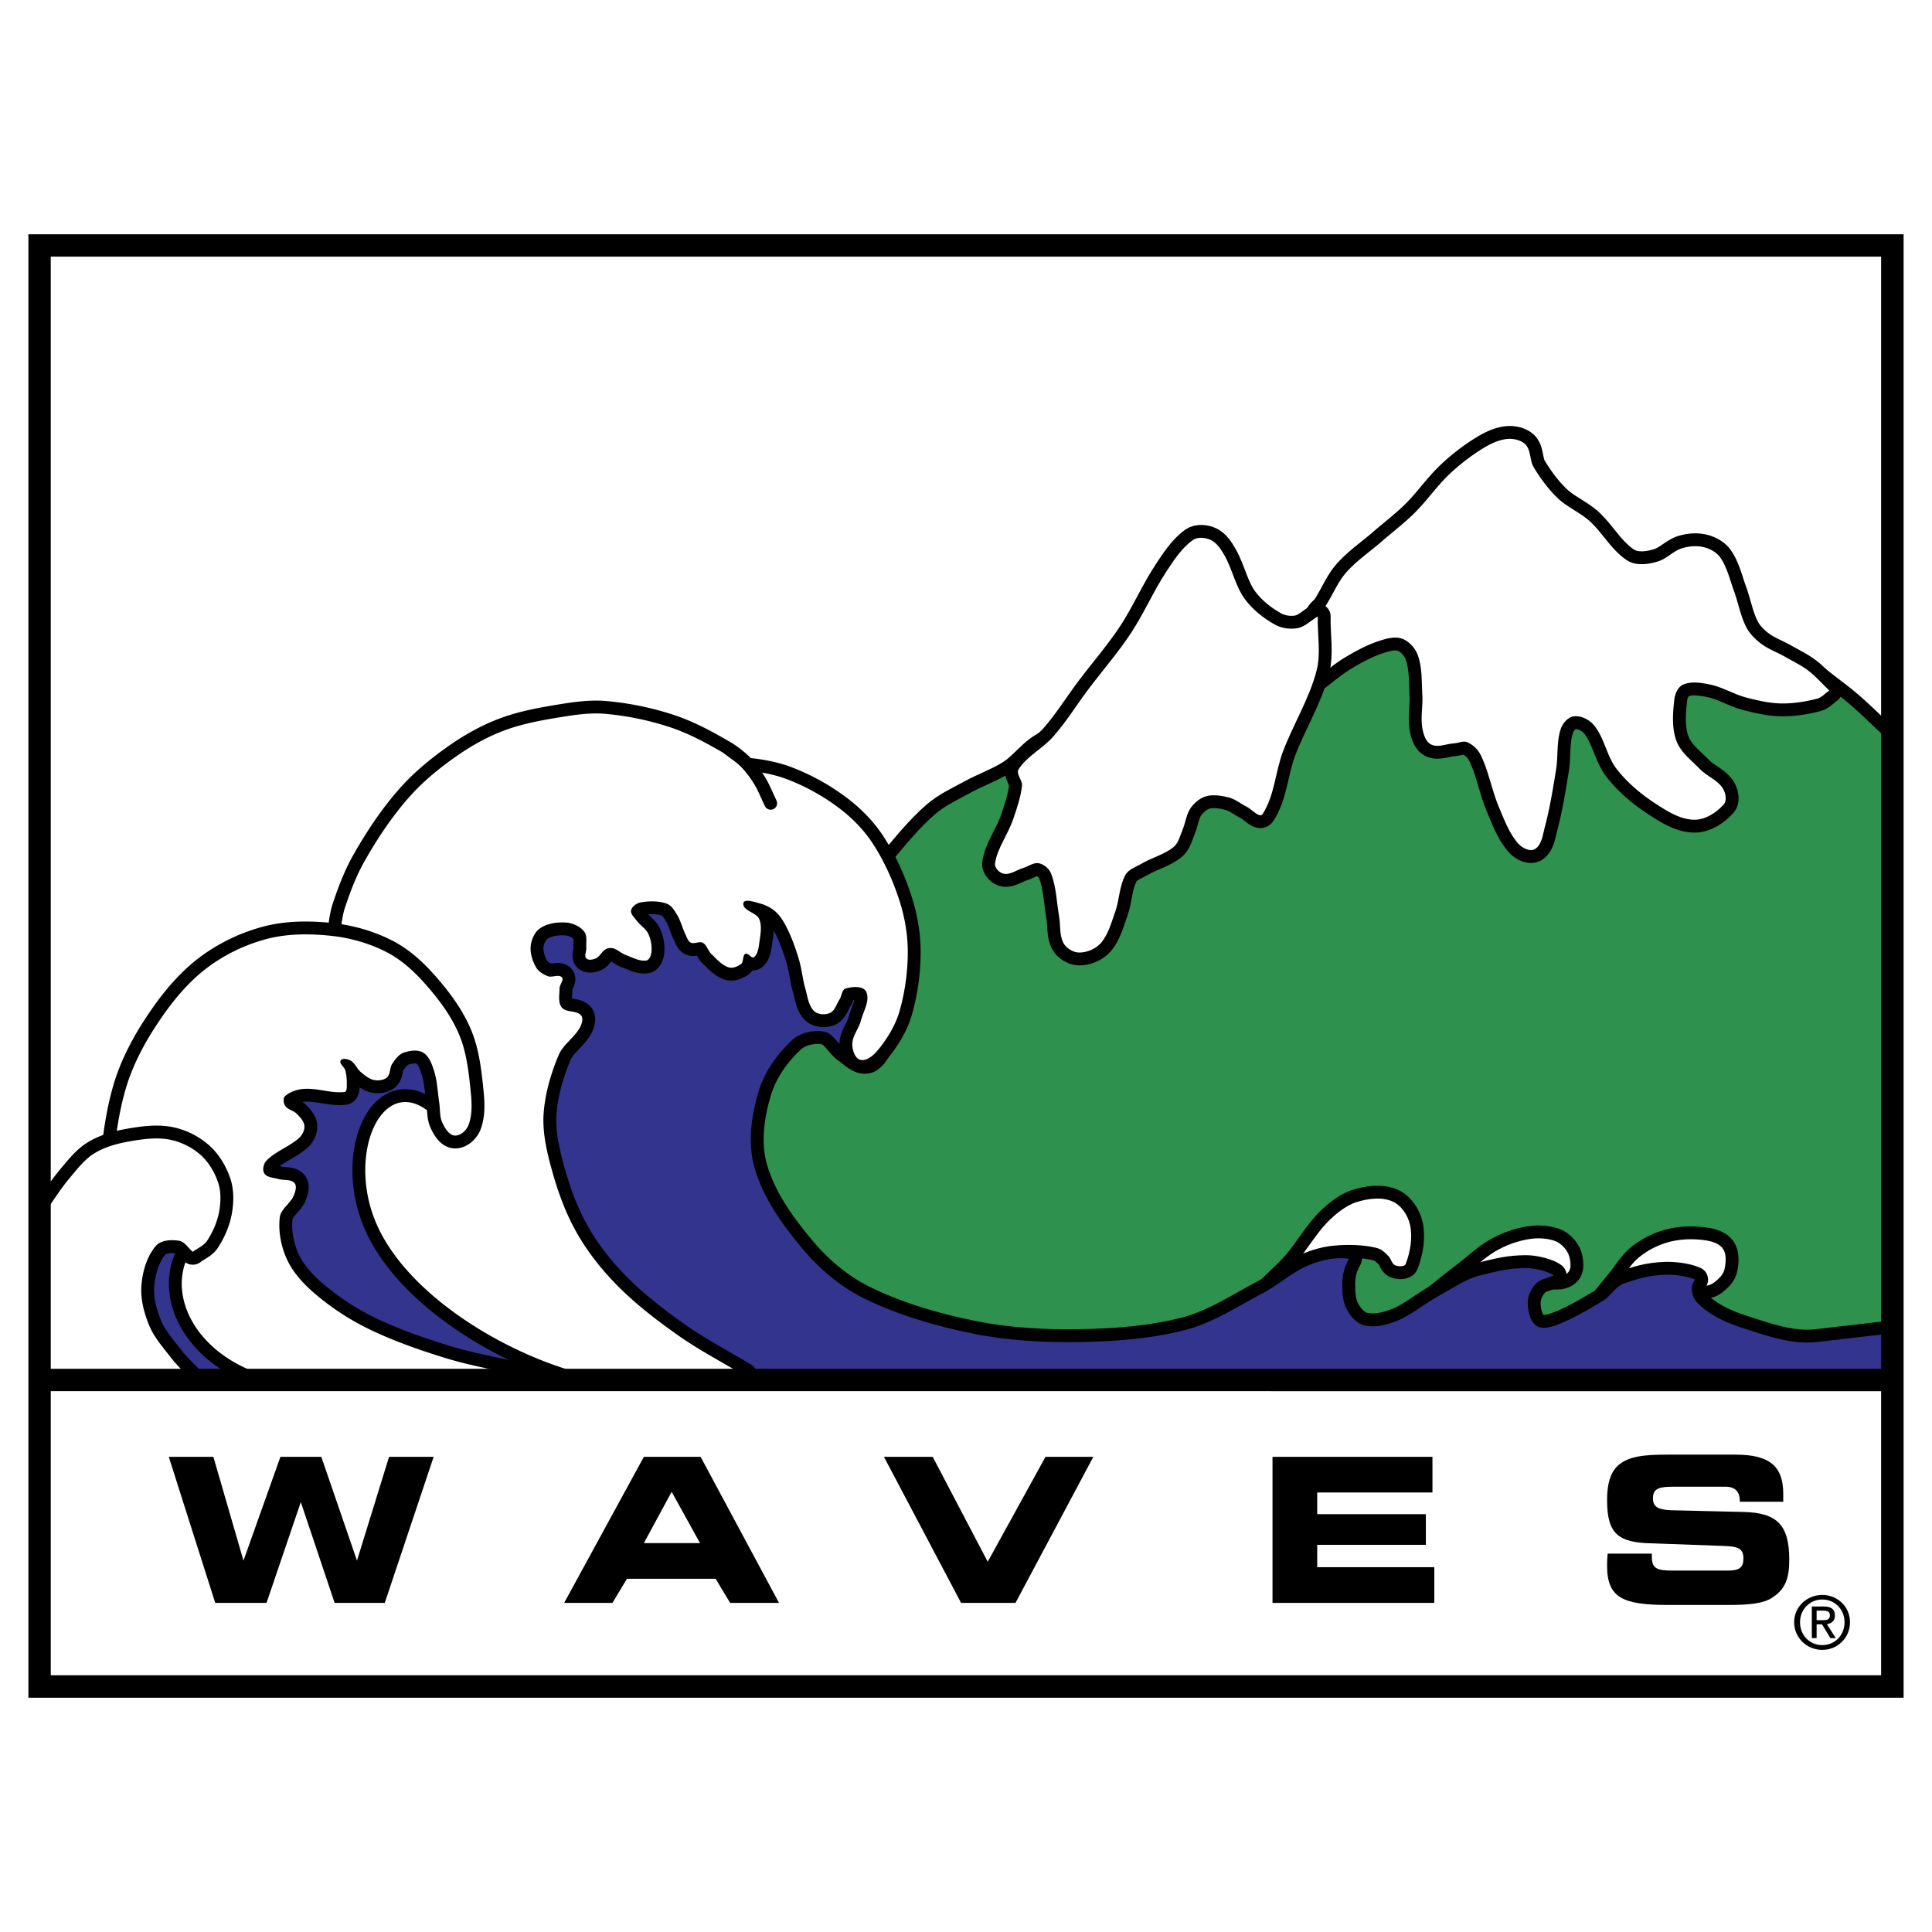
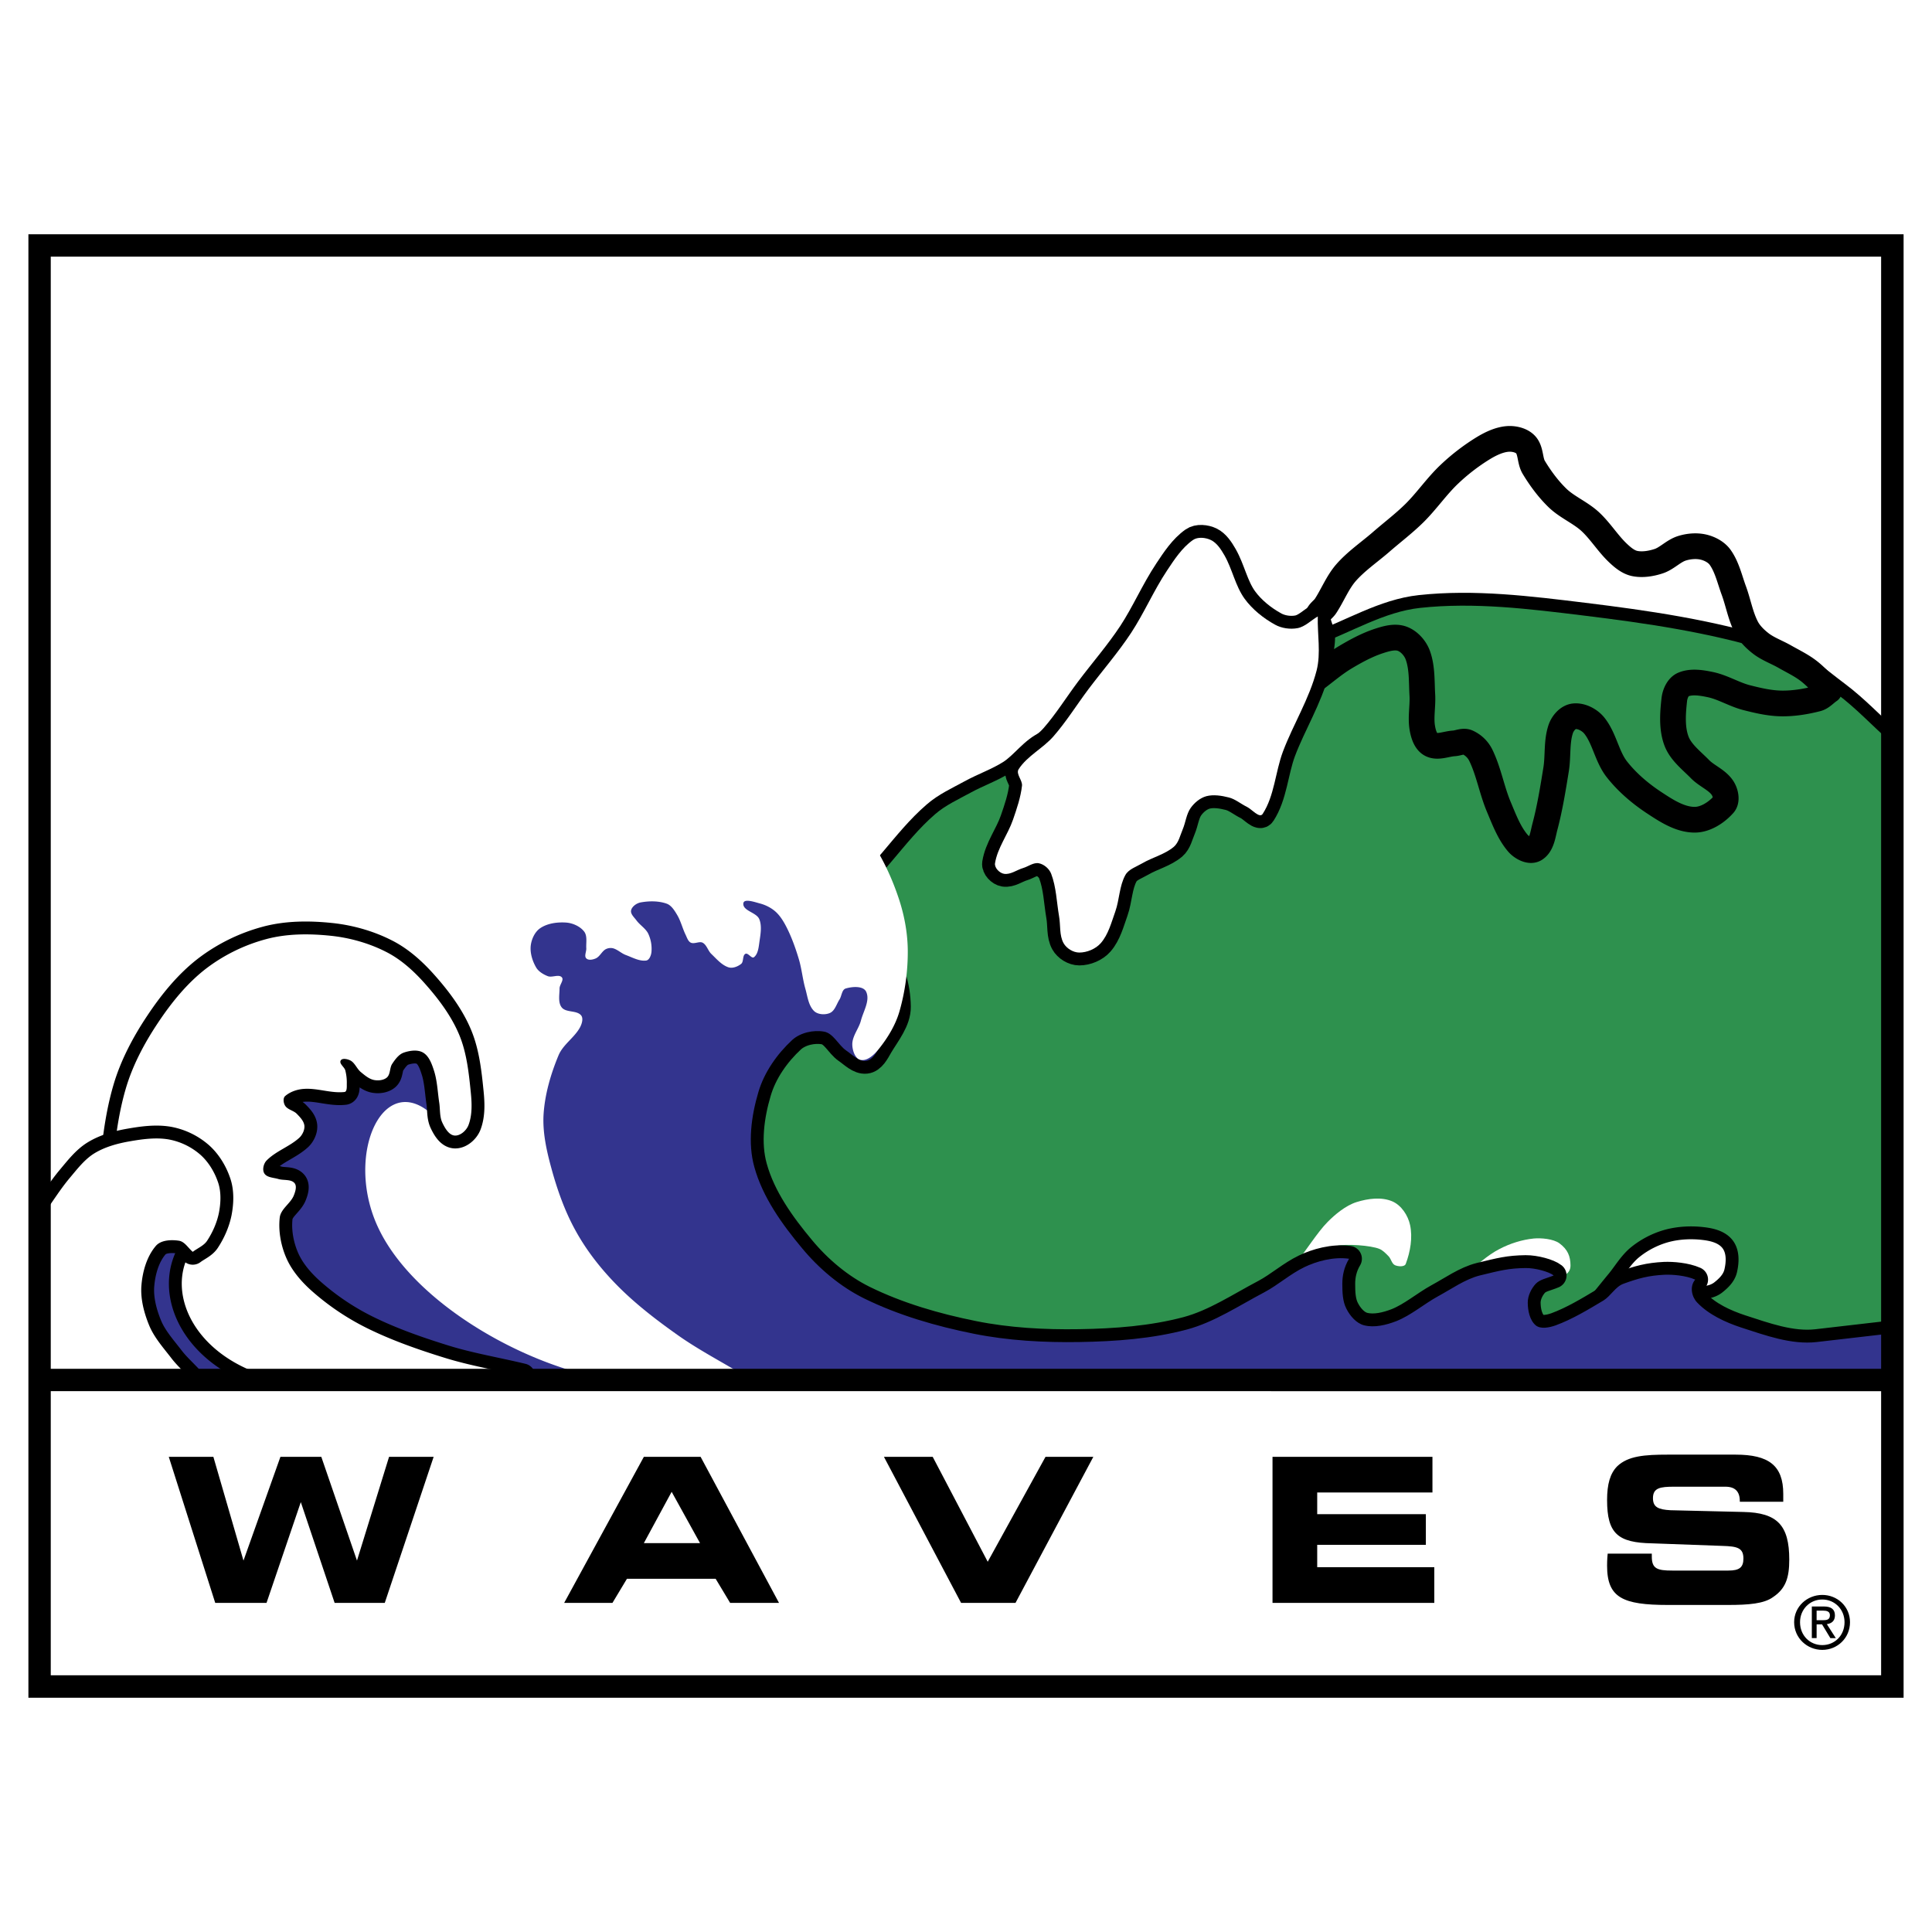
<svg xmlns="http://www.w3.org/2000/svg" width="2500" height="2500" viewBox="0 0 192.756 192.756">
  <path fill-rule="evenodd" clip-rule="evenodd" fill="#fff" d="M0 0h192.756v192.756H0V0z" />
  <path fill-rule="evenodd" clip-rule="evenodd" fill="#fff" d="M3.632 24.668h185.157v113.505H3.632V24.668z" />
  <path d="M69.9 137.977h118.553V73.869c-1.721-1.537-3.305-3.235-5.141-4.61-2.139-1.595-4.219-3.524-6.771-4.31-6.01-1.86-12.307-2.773-18.535-3.536-5.396-.659-10.92-1.352-16.326-.763-3.617.393-6.875 2.449-10.297 3.686-8.977 3.259-18.105 6.159-26.91 9.833-1.445.601-2.369 2.08-3.676 2.923-1.248.797-2.691 1.294-3.974 1.999-1.202.659-2.507 1.248-3.536 2.149-1.583 1.363-2.912 3.027-4.264 4.622l-17.355 20.44-1.768 31.675z" fill="none" stroke="#000" stroke-width="2.565" stroke-linecap="round" stroke-linejoin="round" stroke-miterlimit="2.613" />
  <path d="M69.9 137.977h118.553V73.869c-1.721-1.537-3.305-3.235-5.141-4.61-2.139-1.595-4.219-3.524-6.771-4.31-6.01-1.86-12.307-2.773-18.535-3.536-5.396-.659-10.92-1.352-16.326-.763-3.617.393-6.875 2.449-10.297 3.686-8.977 3.259-18.105 6.159-26.91 9.833-1.445.601-2.369 2.08-3.676 2.923-1.248.797-2.691 1.294-3.974 1.999-1.202.659-2.507 1.248-3.536 2.149-1.583 1.363-2.912 3.027-4.264 4.622l-17.355 20.44-1.768 31.675z" fill-rule="evenodd" clip-rule="evenodd" fill="#2e914e" />
  <path d="M159.982 129.749c.508-.624 1.016-1.26 1.525-1.872.682-.832 1.248-1.826 2.08-2.484a8.089 8.089 0 0 1 2.877-1.467c1.074-.289 2.252-.348 3.361-.221.717.082 1.596.255 2.035.832.416.555.346 1.434.184 2.127-.127.531-.6.959-1.027 1.294-.289.22-.705.347-1.074.335-.359-.012-.66-.312-.982-.416-.74-.23-1.49-.555-2.242-.612-.773-.069-1.572.046-2.334.173-.82.127-1.688.266-2.416.647-.762.404-1.328 1.109-1.987 1.664z" fill="none" stroke="#000" stroke-width="2.565" stroke-linecap="round" stroke-linejoin="round" stroke-miterlimit="2.613" />
  <path d="M159.982 129.749c.508-.624 1.016-1.26 1.525-1.872.682-.832 1.248-1.826 2.08-2.484a8.089 8.089 0 0 1 2.877-1.467c1.074-.289 2.252-.348 3.361-.221.717.082 1.596.255 2.035.832.416.555.346 1.434.184 2.127-.127.531-.6.959-1.027 1.294-.289.22-.705.347-1.074.335-.359-.012-.66-.312-.982-.416-.74-.23-1.49-.555-2.242-.612-.773-.069-1.572.046-2.334.173-.82.127-1.688.266-2.416.647-.762.404-1.328 1.109-1.987 1.664z" fill-rule="evenodd" clip-rule="evenodd" fill="#fff" />
-   <path d="M143.135 129.564c.809-.659 1.941-1.583 3.074-2.438 1.109-.854 2.16-1.884 3.408-2.519 1.041-.544 2.242-.925 3.408-1.041.74-.068 1.941.035 2.555.475.844.624 1.098 1.306 1.109 2.195.023.925-.879 1.236-1.723 1.121-.357-.047-.508-.705-.867-.729-1.119-.092-2.379.104-3.488.196-.982.081-2.033.104-2.959.428-1.466.51-2.818 1.215-4.517 2.312z" fill="none" stroke="#000" stroke-width="2.565" stroke-linecap="round" stroke-linejoin="round" stroke-miterlimit="2.613" />
  <path d="M143.135 129.564c.809-.659 1.941-1.583 3.074-2.438 1.109-.854 2.16-1.884 3.408-2.519 1.041-.544 2.242-.925 3.408-1.041.74-.068 1.941.035 2.555.475.844.624 1.098 1.306 1.109 2.195.023.925-.879 1.236-1.723 1.121-.357-.047-.508-.705-.867-.729-1.119-.092-2.379.104-3.488.196-.982.081-2.033.104-2.959.428-1.466.51-2.818 1.215-4.517 2.312z" fill-rule="evenodd" clip-rule="evenodd" fill="#fff" />
-   <path d="M126.6 128.686c1.062-1.039 2.033-1.906 2.773-2.784.82-.959 2.08-2.981 3.074-3.976.727-.739 1.803-1.652 2.912-1.998 1.119-.348 2.461-.532 3.547-.07.9.382 1.572 1.398 1.779 2.369.266 1.26.023 2.646-.428 3.859-.115.335-.752.277-1.062.15-.336-.139-.404-.636-.648-.89-.275-.289-.6-.612-.912-.739-.82-.348-3.34-.544-4.379-.289-.312.08 1.213.809.971 1.109-.127-.266-.463.034-1.295.161-.959.139-1.93.37-2.785.832-1.202.672-2.391 1.515-3.547 2.266z" fill="none" stroke="#000" stroke-width="2.565" stroke-linecap="round" stroke-linejoin="round" stroke-miterlimit="2.613" />
  <path d="M126.6 128.686c1.062-1.039 2.033-1.906 2.773-2.784.82-.959 2.08-2.981 3.074-3.976.727-.739 1.803-1.652 2.912-1.998 1.119-.348 2.461-.532 3.547-.07.9.382 1.572 1.398 1.779 2.369.266 1.26.023 2.646-.428 3.859-.115.335-.752.277-1.062.15-.336-.139-.404-.636-.648-.89-.275-.289-.6-.612-.912-.739-.82-.348-3.34-.544-4.379-.289-.312.08 1.213.809.971 1.109-.127-.266-.463.034-1.295.161-.959.139-1.93.37-2.785.832-1.202.672-2.391 1.515-3.547 2.266z" fill-rule="evenodd" clip-rule="evenodd" fill="#fff" />
  <path fill="none" stroke="#33a457" stroke-width=".216" stroke-miterlimit="2.613" d="M74.279 137.248l-17.379.693" />
  <path d="M188.373 137.965l-181.206-.486c4.564-18.106 14.098-29.258 20.175-34.134 7.21-5.789 14.952-11.451 23.665-14.548 7.776-2.773 16.512-4.032 24.658-2.704 4.842.797 8.493 5.211 11.925 8.724 1.375 1.421 1.976 3.64 1.999 5.615.023 1.422-1.063 2.728-1.791 3.952-.323.566-.728 1.387-1.398 1.456-.717.08-1.375-.624-1.988-1.04-.774-.543-1.26-1.698-2.184-1.872-1.075-.196-2.392.104-3.189.832-1.502 1.387-2.796 3.224-3.374 5.199-.705 2.369-1.074 5.085-.404 7.477.832 3.016 2.773 5.72 4.772 8.111 1.676 2.022 3.813 3.825 6.17 4.992 3.432 1.687 7.188 2.773 10.931 3.524 3.432.693 7.037.89 10.549.832 3.594-.058 7.258-.324 10.734-1.248 2.752-.739 5.225-2.403 7.754-3.732 1.363-.728 2.576-1.825 3.975-2.496 1.145-.555 2.877-1.063 4.449-.832-.52.867-.67 1.733-.67 2.496 0 .82.023 1.757.404 2.484.357.716 1.006 1.479 1.791 1.664 1.018.254 2.184-.035 3.178-.416 1.49-.59 2.762-1.71 4.172-2.484 1.352-.728 2.703-1.71 4.182-2.08 2.045-.497 2.867-.716 4.564-.739.959-.012 2.334.369 2.797.739-.717.301-1.352.382-1.791.832-.451.485-.797 1.202-.797 1.872 0 .785.195 1.768.797 2.276.496.404 1.363.22 1.988 0 1.662-.612 3.246-1.571 4.771-2.484.717-.439 1.189-1.375 1.986-1.664 1.492-.543 2.496-.82 4.092-.901.785-.034 2.137.069 3.072.485-.6.705-.322 1.757.197 2.288 1.145 1.201 2.797 1.964 4.367 2.484 2.428.785 5.027 1.745 7.559 1.456l7.197-.832-.078 4.902z" fill="none" stroke="#000" stroke-width="2.565" stroke-linecap="round" stroke-linejoin="round" stroke-miterlimit="2.613" />
  <path d="M188.373 137.965l-181.206-.486c4.564-18.106 14.098-29.258 20.175-34.134 7.21-5.789 14.952-11.451 23.665-14.548 7.776-2.773 16.512-4.032 24.658-2.704 4.842.797 8.493 5.211 11.925 8.724 1.375 1.421 1.976 3.64 1.999 5.615.023 1.422-1.063 2.728-1.791 3.952-.323.566-.728 1.387-1.398 1.456-.717.08-1.375-.624-1.988-1.04-.774-.543-1.26-1.698-2.184-1.872-1.075-.196-2.392.104-3.189.832-1.502 1.387-2.796 3.224-3.374 5.199-.705 2.369-1.074 5.085-.404 7.477.832 3.016 2.773 5.72 4.772 8.111 1.676 2.022 3.813 3.825 6.17 4.992 3.432 1.687 7.188 2.773 10.931 3.524 3.432.693 7.037.89 10.549.832 3.594-.058 7.258-.324 10.734-1.248 2.752-.739 5.225-2.403 7.754-3.732 1.363-.728 2.576-1.825 3.975-2.496 1.145-.555 2.877-1.063 4.449-.832-.52.867-.67 1.733-.67 2.496 0 .82.023 1.757.404 2.484.357.716 1.006 1.479 1.791 1.664 1.018.254 2.184-.035 3.178-.416 1.49-.59 2.762-1.71 4.172-2.484 1.352-.728 2.703-1.71 4.182-2.08 2.045-.497 2.867-.716 4.564-.739.959-.012 2.334.369 2.797.739-.717.301-1.352.382-1.791.832-.451.485-.797 1.202-.797 1.872 0 .785.195 1.768.797 2.276.496.404 1.363.22 1.988 0 1.662-.612 3.246-1.571 4.771-2.484.717-.439 1.189-1.375 1.986-1.664 1.492-.543 2.496-.82 4.092-.901.785-.034 2.137.069 3.072.485-.6.705-.322 1.757.197 2.288 1.145 1.201 2.797 1.964 4.367 2.484 2.428.785 5.027 1.745 7.559 1.456l7.197-.832-.078 4.902z" fill-rule="evenodd" clip-rule="evenodd" fill="#33348e" />
  <path d="M182.514 68.889c-.416.277-.762.705-1.225.82-1.166.301-2.402.497-3.594.474-1.178-.022-2.346-.3-3.477-.589-1.225-.324-2.357-1.04-3.594-1.294-.879-.185-1.885-.347-2.693 0-.531.23-.832.947-.889 1.525-.15 1.363-.256 2.831.219 4.102.428 1.144 1.514 1.953 2.357 2.819.67.682 1.711 1.063 2.242 1.872.301.462.473 1.236.115 1.641-.729.82-1.838 1.537-2.924 1.525-1.422-.012-2.75-.866-3.928-1.641-1.422-.925-2.773-2.068-3.814-3.397-.994-1.271-1.225-3.073-2.24-4.345-.463-.577-1.295-1.017-2.023-.936-.623.069-1.154.716-1.34 1.294-.416 1.26-.242 2.669-.451 3.986-.312 1.93-.623 3.871-1.121 5.743-.207.785-.311 1.814-1.004 2.23-.51.3-1.307-.15-1.688-.589-.879-1.028-1.375-2.369-1.906-3.628-.705-1.675-1.006-3.536-1.803-5.165a2.73 2.73 0 0 0-1.342-1.283c-.414-.173-.9.093-1.352.116-.738.046-1.582.439-2.24.116-.555-.266-.787-1.028-.891-1.641-.186-1.063.059-2.196 0-3.282-.08-1.329 0-2.738-.451-3.986-.254-.705-.865-1.398-1.57-1.652-.74-.266-1.617 0-2.357.243-1.18.393-2.299 1.005-3.363 1.641-1.074.647-2.033 1.49-3.039 2.23.115-.508.254-1.017.348-1.525.162-.89.439-1.792.439-2.704 0-.705-.51-1.398-.439-2.103.045-.416.555-.693.785-1.063.693-1.063 1.178-2.312 2.01-3.282 1.006-1.156 2.312-2.045 3.479-3.05 1.109-.971 2.311-1.872 3.375-2.924 1.225-1.213 2.219-2.681 3.477-3.871a20.425 20.425 0 0 1 3.363-2.588c.74-.451 1.594-.867 2.461-.936.625-.046 1.387.127 1.803.589.52.578.393 1.56.785 2.23.66 1.098 1.445 2.161 2.357 3.051.947.924 2.266 1.456 3.248 2.345 1.039.948 1.791 2.207 2.807 3.167.475.451 1.041.924 1.688 1.051.764.15 1.617.012 2.357-.231.832-.266 1.49-1.029 2.346-1.294.67-.208 1.445-.277 2.139-.115.635.15 1.316.508 1.686 1.051.67.959.936 2.184 1.342 3.282.438 1.19.658 2.507 1.236 3.64.322.647.889 1.202 1.455 1.641.705.543 1.582.855 2.357 1.294.785.451 1.641.855 2.357 1.398.773.577 1.41 1.339 2.125 1.998z" fill="none" stroke="#000" stroke-width="2.565" stroke-linecap="round" stroke-linejoin="round" stroke-miterlimit="2.613" />
-   <path d="M182.514 68.889c-.416.277-.762.705-1.225.82-1.166.301-2.402.497-3.594.474-1.178-.022-2.346-.3-3.477-.589-1.225-.324-2.357-1.04-3.594-1.294-.879-.185-1.885-.347-2.693 0-.531.23-.832.947-.889 1.525-.15 1.363-.256 2.831.219 4.102.428 1.144 1.514 1.953 2.357 2.819.67.682 1.711 1.063 2.242 1.872.301.462.473 1.236.115 1.641-.729.82-1.838 1.537-2.924 1.525-1.422-.012-2.75-.866-3.928-1.641-1.422-.925-2.773-2.068-3.814-3.397-.994-1.271-1.225-3.073-2.24-4.345-.463-.577-1.295-1.017-2.023-.936-.623.069-1.154.716-1.34 1.294-.416 1.26-.242 2.669-.451 3.986-.312 1.93-.623 3.871-1.121 5.743-.207.785-.311 1.814-1.004 2.23-.51.3-1.307-.15-1.688-.589-.879-1.028-1.375-2.369-1.906-3.628-.705-1.675-1.006-3.536-1.803-5.165a2.73 2.73 0 0 0-1.342-1.283c-.414-.173-.9.093-1.352.116-.738.046-1.582.439-2.24.116-.555-.266-.787-1.028-.891-1.641-.186-1.063.059-2.196 0-3.282-.08-1.329 0-2.738-.451-3.986-.254-.705-.865-1.398-1.57-1.652-.74-.266-1.617 0-2.357.243-1.18.393-2.299 1.005-3.363 1.641-1.074.647-2.033 1.49-3.039 2.23.115-.508.254-1.017.348-1.525.162-.89.439-1.792.439-2.704 0-.705-.51-1.398-.439-2.103.045-.416.555-.693.785-1.063.693-1.063 1.178-2.312 2.01-3.282 1.006-1.156 2.312-2.045 3.479-3.05 1.109-.971 2.311-1.872 3.375-2.924 1.225-1.213 2.219-2.681 3.477-3.871a20.425 20.425 0 0 1 3.363-2.588c.74-.451 1.594-.867 2.461-.936.625-.046 1.387.127 1.803.589.52.578.393 1.56.785 2.23.66 1.098 1.445 2.161 2.357 3.051.947.924 2.266 1.456 3.248 2.345 1.039.948 1.791 2.207 2.807 3.167.475.451 1.041.924 1.688 1.051.764.15 1.617.012 2.357-.231.832-.266 1.49-1.029 2.346-1.294.67-.208 1.445-.277 2.139-.115.635.15 1.316.508 1.686 1.051.67.959.936 2.184 1.342 3.282.438 1.19.658 2.507 1.236 3.64.322.647.889 1.202 1.455 1.641.705.543 1.582.855 2.357 1.294.785.451 1.641.855 2.357 1.398.773.577 1.41 1.339 2.125 1.998z" fill-rule="evenodd" clip-rule="evenodd" fill="#fff" />
  <path d="M101.629 76.746c-.299.474.393 1.098.336 1.641-.127 1.156-.52 2.3-.9 3.397-.51 1.479-1.549 2.808-1.793 4.345-.068.451.451.982.902 1.051.646.104 1.271-.393 1.906-.578.508-.15 1.029-.578 1.572-.474.52.104 1.039.555 1.225 1.051.508 1.329.543 2.82.785 4.229.162.89.012 1.907.451 2.692.289.52.959.936 1.57.936.764 0 1.629-.358 2.139-.936.762-.867 1.062-2.069 1.455-3.166.416-1.179.393-2.542 1.006-3.64.324-.578 1.098-.82 1.688-1.167 1.006-.589 2.24-.878 3.143-1.641.484-.416.635-1.156.891-1.756.287-.682.357-1.502.785-2.115.369-.52.936-1.005 1.57-1.179.705-.185 1.514-.058 2.242.127.646.162 1.201.647 1.803.936.508.254 1.26 1.179 1.572.705 1.178-1.814 1.258-4.171 2.021-6.217 1.029-2.727 2.635-5.269 3.363-8.1.438-1.733.068-3.582.115-5.384-.682.393-1.271 1.028-2.023 1.167-.738.138-1.594.011-2.24-.347-1.156-.636-2.266-1.525-3.039-2.588-.926-1.282-1.225-2.958-2.012-4.333-.334-.578-.75-1.236-1.352-1.525-.531-.254-1.316-.335-1.791 0-1.086.763-1.859 1.953-2.588 3.051-1.328 1.999-2.277 4.229-3.582 6.217-1.295 1.964-2.854 3.755-4.264 5.627-1.168 1.56-2.207 3.235-3.479 4.691-1.049 1.204-2.622 1.954-3.477 3.283z" fill="none" stroke="#000" stroke-width="2.565" stroke-linecap="round" stroke-linejoin="round" stroke-miterlimit="2.613" />
  <path d="M101.629 76.746c-.299.474.393 1.098.336 1.641-.127 1.156-.52 2.3-.9 3.397-.51 1.479-1.549 2.808-1.793 4.345-.068.451.451.982.902 1.051.646.104 1.271-.393 1.906-.578.508-.15 1.029-.578 1.572-.474.52.104 1.039.555 1.225 1.051.508 1.329.543 2.82.785 4.229.162.89.012 1.907.451 2.692.289.52.959.936 1.57.936.764 0 1.629-.358 2.139-.936.762-.867 1.062-2.069 1.455-3.166.416-1.179.393-2.542 1.006-3.64.324-.578 1.098-.82 1.688-1.167 1.006-.589 2.24-.878 3.143-1.641.484-.416.635-1.156.891-1.756.287-.682.357-1.502.785-2.115.369-.52.936-1.005 1.57-1.179.705-.185 1.514-.058 2.242.127.646.162 1.201.647 1.803.936.508.254 1.26 1.179 1.572.705 1.178-1.814 1.258-4.171 2.021-6.217 1.029-2.727 2.635-5.269 3.363-8.1.438-1.733.068-3.582.115-5.384-.682.393-1.271 1.028-2.023 1.167-.738.138-1.594.011-2.24-.347-1.156-.636-2.266-1.525-3.039-2.588-.926-1.282-1.225-2.958-2.012-4.333-.334-.578-.75-1.236-1.352-1.525-.531-.254-1.316-.335-1.791 0-1.086.763-1.859 1.953-2.588 3.051-1.328 1.999-2.277 4.229-3.582 6.217-1.295 1.964-2.854 3.755-4.264 5.627-1.168 1.56-2.207 3.235-3.479 4.691-1.049 1.204-2.622 1.954-3.477 3.283z" fill-rule="evenodd" clip-rule="evenodd" fill="#fff" />
-   <path d="M74.279 137.248c-2.241-1.363-4.599-2.576-6.725-4.09-2.138-1.514-4.252-3.144-6.078-5.016-1.56-1.595-2.97-3.396-4.044-5.35-1.098-1.977-1.86-4.16-2.45-6.344-.462-1.698-.854-3.489-.751-5.246.127-2.021.717-4.044 1.491-5.904.451-1.086 1.583-1.768 2.138-2.785.196-.357.37-.924.104-1.225-.451-.509-1.49-.243-1.918-.774-.393-.497-.22-1.271-.22-1.895 0-.382.474-.855.22-1.121-.312-.323-.959.058-1.387-.104-.451-.173-.948-.474-1.179-.89-.358-.624-.601-1.397-.531-2.126.069-.658.404-1.409.959-1.779.716-.485 1.698-.612 2.565-.555.658.046 1.398.37 1.802.89.347.439.185 1.121.219 1.676.023.324-.231.774 0 1.005.22.231.682.127.959 0 .393-.185.589-.682.959-.901a1.07 1.07 0 0 1 .751-.104c.462.127.832.508 1.271.67.659.243 1.34.636 2.022.555.335-.034.52-.555.543-.89a3.562 3.562 0 0 0-.324-1.791c-.254-.52-.832-.855-1.178-1.329-.22-.3-.613-.635-.532-1.005.092-.393.566-.716.959-.786.832-.15 1.756-.162 2.565.116.486.161.809.693 1.063 1.12.37.613.543 1.364.855 2 .138.289.254.67.531.786.358.15.844-.173 1.167 0 .405.22.532.797.855 1.109.52.497 1.04 1.12 1.71 1.34.416.14.936-.069 1.271-.335.277-.219.115-.843.428-1.005.266-.139.624.52.855.335.393-.312.462-.936.532-1.444.104-.763.289-1.629 0-2.346-.277-.682-1.641-.82-1.595-1.56.035-.555 1.155-.139 1.699 0 .589.161 1.178.474 1.606.889.508.497.867 1.167 1.167 1.792.439.924.786 1.918 1.075 2.889.277.936.37 1.953.635 2.9.22.751.301 1.663.855 2.229.37.382 1.11.428 1.595.22.508-.22.67-.901.959-1.341.23-.357.23-.993.635-1.108.659-.196 1.756-.277 2.034.335.404.878-.289 1.941-.532 2.889-.208.785-.855 1.514-.855 2.346 0 .589.277 1.468.855 1.56.693.116 1.364-.565 1.803-1.109.878-1.098 1.641-2.356 2.034-3.686a21.63 21.63 0 0 0 .843-6.009c0-1.722-.312-3.489-.843-5.13-.647-1.988-1.525-3.94-2.669-5.685-.889-1.363-2.091-2.577-3.409-3.559a21.253 21.253 0 0 0-5.015-2.785c-1.329-.52-2.831-.797-4.275-.913.37.451.878.878 1.19 1.353.266.393.427.901.635 1.34-.601-.89-1.444-2.265-2.195-3.016-.855-.878-1.525-1.283-2.6-1.883-1.537-.878-3.178-1.699-4.899-2.23a28.899 28.899 0 0 0-6.182-1.225c-1.444-.116-2.935.104-4.368.335-1.906.312-3.848.659-5.65 1.34-1.733.647-3.396 1.595-4.91 2.669-1.688 1.19-3.328 2.554-4.691 4.125-1.63 1.872-3.027 3.975-4.252 6.124-.867 1.502-1.491 3.155-2.034 4.795-.3.924-.347 1.93-.531 2.889 7.545 5.904 11.936 12.214 10.55 19.192-5.443-7.43-10.331 1.814-6.76 9.648 3.513 7.719 14.964 14.086 23.271 15.311l13.347-.393z" fill="none" stroke="#000" stroke-width="2.565" stroke-linecap="round" stroke-linejoin="round" stroke-miterlimit="2.613" />
  <path d="M74.279 137.248c-2.241-1.363-4.599-2.576-6.725-4.09-2.138-1.514-4.252-3.144-6.078-5.016-1.56-1.595-2.97-3.396-4.044-5.35-1.098-1.977-1.86-4.16-2.45-6.344-.462-1.698-.854-3.489-.751-5.246.127-2.021.717-4.044 1.491-5.904.451-1.086 1.583-1.768 2.138-2.785.196-.357.37-.924.104-1.225-.451-.509-1.49-.243-1.918-.774-.393-.497-.22-1.271-.22-1.895 0-.382.474-.855.22-1.121-.312-.323-.959.058-1.387-.104-.451-.173-.948-.474-1.179-.89-.358-.624-.601-1.397-.531-2.126.069-.658.404-1.409.959-1.779.716-.485 1.698-.612 2.565-.555.658.046 1.398.37 1.802.89.347.439.185 1.121.219 1.676.023.324-.231.774 0 1.005.22.231.682.127.959 0 .393-.185.589-.682.959-.901a1.07 1.07 0 0 1 .751-.104c.462.127.832.508 1.271.67.659.243 1.34.636 2.022.555.335-.034.52-.555.543-.89a3.562 3.562 0 0 0-.324-1.791c-.254-.52-.832-.855-1.178-1.329-.22-.3-.613-.635-.532-1.005.092-.393.566-.716.959-.786.832-.15 1.756-.162 2.565.116.486.161.809.693 1.063 1.12.37.613.543 1.364.855 2 .138.289.254.67.531.786.358.15.844-.173 1.167 0 .405.22.532.797.855 1.109.52.497 1.04 1.12 1.71 1.34.416.14.936-.069 1.271-.335.277-.219.115-.843.428-1.005.266-.139.624.52.855.335.393-.312.462-.936.532-1.444.104-.763.289-1.629 0-2.346-.277-.682-1.641-.82-1.595-1.56.035-.555 1.155-.139 1.699 0 .589.161 1.178.474 1.606.889.508.497.867 1.167 1.167 1.792.439.924.786 1.918 1.075 2.889.277.936.37 1.953.635 2.9.22.751.301 1.663.855 2.229.37.382 1.11.428 1.595.22.508-.22.67-.901.959-1.341.23-.357.23-.993.635-1.108.659-.196 1.756-.277 2.034.335.404.878-.289 1.941-.532 2.889-.208.785-.855 1.514-.855 2.346 0 .589.277 1.468.855 1.56.693.116 1.364-.565 1.803-1.109.878-1.098 1.641-2.356 2.034-3.686a21.63 21.63 0 0 0 .843-6.009c0-1.722-.312-3.489-.843-5.13-.647-1.988-1.525-3.94-2.669-5.685-.889-1.363-2.091-2.577-3.409-3.559a21.253 21.253 0 0 0-5.015-2.785c-1.329-.52-2.831-.797-4.275-.913.37.451.878.878 1.19 1.353.266.393.427.901.635 1.34-.601-.89-1.444-2.265-2.195-3.016-.855-.878-1.525-1.283-2.6-1.883-1.537-.878-3.178-1.699-4.899-2.23a28.899 28.899 0 0 0-6.182-1.225c-1.444-.116-2.935.104-4.368.335-1.906.312-3.848.659-5.65 1.34-1.733.647-3.396 1.595-4.91 2.669-1.688 1.19-3.328 2.554-4.691 4.125-1.63 1.872-3.027 3.975-4.252 6.124-.867 1.502-1.491 3.155-2.034 4.795-.3.924-.347 1.93-.531 2.889 7.545 5.904 11.936 12.214 10.55 19.192-5.443-7.43-10.331 1.814-6.76 9.648 3.513 7.719 14.964 14.086 23.271 15.311l13.347-.393z" fill-rule="evenodd" clip-rule="evenodd" fill="#fff" />
  <path d="M52.128 137.317c-2.588-.624-5.234-1.063-7.765-1.849-2.646-.82-5.292-1.745-7.765-2.97a25.108 25.108 0 0 1-5.304-3.536c-1.086-.936-2.103-2.068-2.692-3.374-.566-1.259-.844-2.738-.693-4.102.093-.855 1.052-1.398 1.387-2.173.162-.393.358-.971.081-1.282-.358-.404-1.086-.242-1.618-.404-.474-.139-1.132-.139-1.386-.555-.231-.37-.069-.994.231-1.294.924-.937 2.276-1.375 3.235-2.242.324-.289.566-.785.532-1.213-.046-.474-.439-.867-.763-1.202-.312-.323-.901-.404-1.156-.797-.173-.266-.242-.763 0-.971.521-.451 1.248-.682 1.918-.717 1.34-.08 2.681.462 3.998.312.266-.023.231-.532.231-.798a4.843 4.843 0 0 0-.15-1.363c-.093-.335-.625-.658-.462-.971.15-.289.717-.15.994 0 .428.243.624.809 1.005 1.133.393.323.82.693 1.306.797.428.093.982.035 1.306-.242.37-.324.266-.971.532-1.363.3-.451.659-.947 1.155-1.121.601-.208 1.387-.323 1.93 0 .589.347.866 1.121 1.074 1.768.335 1.017.37 2.138.532 3.213.104.658.023 1.397.312 2.01.254.532.647 1.236 1.225 1.283.578.046 1.19-.521 1.387-1.052.381-1.005.335-2.161.231-3.212-.197-1.953-.405-3.976-1.155-5.778-.774-1.86-2.034-3.547-3.375-5.061-1.109-1.26-2.415-2.461-3.929-3.224-1.698-.867-3.628-1.41-5.534-1.606-2.115-.22-4.322-.22-6.379.323a17.261 17.261 0 0 0-6.066 2.97c-1.883 1.456-3.443 3.386-4.772 5.385-1.352 2.022-2.542 4.252-3.224 6.598-.854 2.924-1.167 6.021-1.386 9.071-.347 4.621 10.446 3.073 7.95 7.002-2.727 4.264.347 10.908 8.493 12.85l24.529-.243z" fill="none" stroke="#000" stroke-width="2.565" stroke-linecap="round" stroke-linejoin="round" stroke-miterlimit="2.613" />
  <path d="M52.128 137.317c-2.588-.624-5.234-1.063-7.765-1.849-2.646-.82-5.292-1.745-7.765-2.97a25.108 25.108 0 0 1-5.304-3.536c-1.086-.936-2.103-2.068-2.692-3.374-.566-1.259-.844-2.738-.693-4.102.093-.855 1.052-1.398 1.387-2.173.162-.393.358-.971.081-1.282-.358-.404-1.086-.242-1.618-.404-.474-.139-1.132-.139-1.386-.555-.231-.37-.069-.994.231-1.294.924-.937 2.276-1.375 3.235-2.242.324-.289.566-.785.532-1.213-.046-.474-.439-.867-.763-1.202-.312-.323-.901-.404-1.156-.797-.173-.266-.242-.763 0-.971.521-.451 1.248-.682 1.918-.717 1.34-.08 2.681.462 3.998.312.266-.023.231-.532.231-.798a4.843 4.843 0 0 0-.15-1.363c-.093-.335-.625-.658-.462-.971.15-.289.717-.15.994 0 .428.243.624.809 1.005 1.133.393.323.82.693 1.306.797.428.093.982.035 1.306-.242.37-.324.266-.971.532-1.363.3-.451.659-.947 1.155-1.121.601-.208 1.387-.323 1.93 0 .589.347.866 1.121 1.074 1.768.335 1.017.37 2.138.532 3.213.104.658.023 1.397.312 2.01.254.532.647 1.236 1.225 1.283.578.046 1.19-.521 1.387-1.052.381-1.005.335-2.161.231-3.212-.197-1.953-.405-3.976-1.155-5.778-.774-1.86-2.034-3.547-3.375-5.061-1.109-1.26-2.415-2.461-3.929-3.224-1.698-.867-3.628-1.41-5.534-1.606-2.115-.22-4.322-.22-6.379.323a17.261 17.261 0 0 0-6.066 2.97c-1.883 1.456-3.443 3.386-4.772 5.385-1.352 2.022-2.542 4.252-3.224 6.598-.854 2.924-1.167 6.021-1.386 9.071-.347 4.621 10.446 3.073 7.95 7.002-2.727 4.264.347 10.908 8.493 12.85l24.529-.243z" fill-rule="evenodd" clip-rule="evenodd" fill="#fff" />
  <path d="M19.035 137.595H4.453V120.99c.832-1.155 1.594-2.38 2.496-3.455.751-.89 1.502-1.884 2.496-2.484 1.029-.624 2.253-.959 3.421-1.167 1.317-.231 2.692-.428 3.998-.196a6.632 6.632 0 0 1 3.108 1.502c.843.74 1.467 1.791 1.814 2.866.289.912.243 1.976.058 2.935-.197.982-.625 1.953-1.179 2.797-.324.496-.948.738-1.433 1.108-.451-.37-.797-1.017-1.375-1.108-.763-.116-1.803-.082-2.311.52-.89 1.04-1.317 2.519-1.433 3.905-.116 1.329.243 2.728.751 3.976.497 1.236 1.433 2.275 2.242 3.327.577.75 1.293 1.385 1.929 2.079z" fill="none" stroke="#000" stroke-width="2.565" stroke-linecap="round" stroke-linejoin="round" stroke-miterlimit="2.613" />
  <path d="M19.035 137.595H4.453V120.99c.832-1.155 1.594-2.38 2.496-3.455.751-.89 1.502-1.884 2.496-2.484 1.029-.624 2.253-.959 3.421-1.167 1.317-.231 2.692-.428 3.998-.196a6.632 6.632 0 0 1 3.108 1.502c.843.74 1.467 1.791 1.814 2.866.289.912.243 1.976.058 2.935-.197.982-.625 1.953-1.179 2.797-.324.496-.948.738-1.433 1.108-.451-.37-.797-1.017-1.375-1.108-.763-.116-1.803-.082-2.311.52-.89 1.04-1.317 2.519-1.433 3.905-.116 1.329.243 2.728.751 3.976.497 1.236 1.433 2.275 2.242 3.327.577.75 1.293 1.385 1.929 2.079z" fill-rule="evenodd" clip-rule="evenodd" fill="#fff" />
-   <path d="M72.696 74.713c.589.462 1.248.866 1.78 1.409.508.532.959 1.167 1.34 1.803.416.693.716 1.479 1.074 2.219" fill="none" stroke="#000" stroke-width="1.283" stroke-linecap="round" stroke-linejoin="round" stroke-miterlimit="2.613" />
  <path d="M189.922 169.383V23.374H2.834v146.009h187.088zM5.064 136.566V25.604H187.68v110.962H5.064z" fill-rule="evenodd" clip-rule="evenodd" />
  <path fill-rule="evenodd" clip-rule="evenodd" fill="#fff" d="M187.68 167.141v-28.344H5.064v28.344H187.68z" />
  <path d="M160.398 155.008c-.059.602-.059 1.028-.059 1.202 0 3.2 1.561 3.917 6.078 3.917h5.963c2.104 0 3.617-.127 4.518-.785 1.26-.844 1.617-1.931 1.617-3.732 0-3.433-1.189-4.691-4.574-4.761l-7.293-.174c-1.189-.069-1.732-.3-1.732-1.201 0-1.028.717-1.145 2.104-1.145h5.119c.971 0 1.443.474 1.443 1.444v.058h4.334v-.785c0-2.831-1.445-3.917-4.762-3.917h-6.736c-2.346 0-3.975.127-5.061 1.155-.717.716-1.018 1.803-1.018 3.374 0 3.362 1.086 4.264 4.508 4.321l6.99.255c1.455.046 2.104.173 2.104 1.259 0 .901-.416 1.202-1.502 1.202h-5.605c-1.49 0-2.033-.185-2.033-1.387v-.301h-4.403v.001zM142.916 148.907v-3.559h-15.957v14.571H143.1v-3.559h-11.682v-2.23h10.84v-3.062h-10.84v-2.161h11.498zM98.545 155.817l-5.489-10.469h-4.865l7.696 14.571h5.431l7.764-14.571h-4.771l-5.766 10.469zM61.106 159.919l1.444-2.403h8.851l1.444 2.403h4.876L69.9 145.348h-5.662l-7.95 14.571h4.818zm3.132-5.962l2.773-5.119 2.831 5.119h-5.604zM26.592 159.919l3.42-10.053 3.374 10.053h5.003l4.876-14.571h-4.448l-3.201 10.353-3.559-10.353h-4.079l-3.686 10.353-3.004-10.353h-4.449l4.634 14.571h5.119zM181.809 164.61c1.502 0 2.766-1.175 2.766-2.764 0-1.566-1.264-2.72-2.766-2.72-1.5 0-2.807 1.153-2.807 2.72 0 1.59 1.307 2.764 2.807 2.764zm-2.219-2.763c0-1.284.979-2.264 2.219-2.264 1.242 0 2.221.979 2.221 2.264 0 1.327-.979 2.285-2.221 2.285-1.241 0-2.219-.958-2.219-2.285zm1.654.217h.543l.828 1.371h.543l-.893-1.393c.457-.065.807-.306.807-.871 0-.609-.371-.892-1.111-.892h-1.195v3.155h.479v-1.37h-.001zm0-.414v-.957h.652c.326 0 .674.064.674.457 0 .479-.348.5-.762.5h-.564z" fill-rule="evenodd" clip-rule="evenodd" />
</svg>